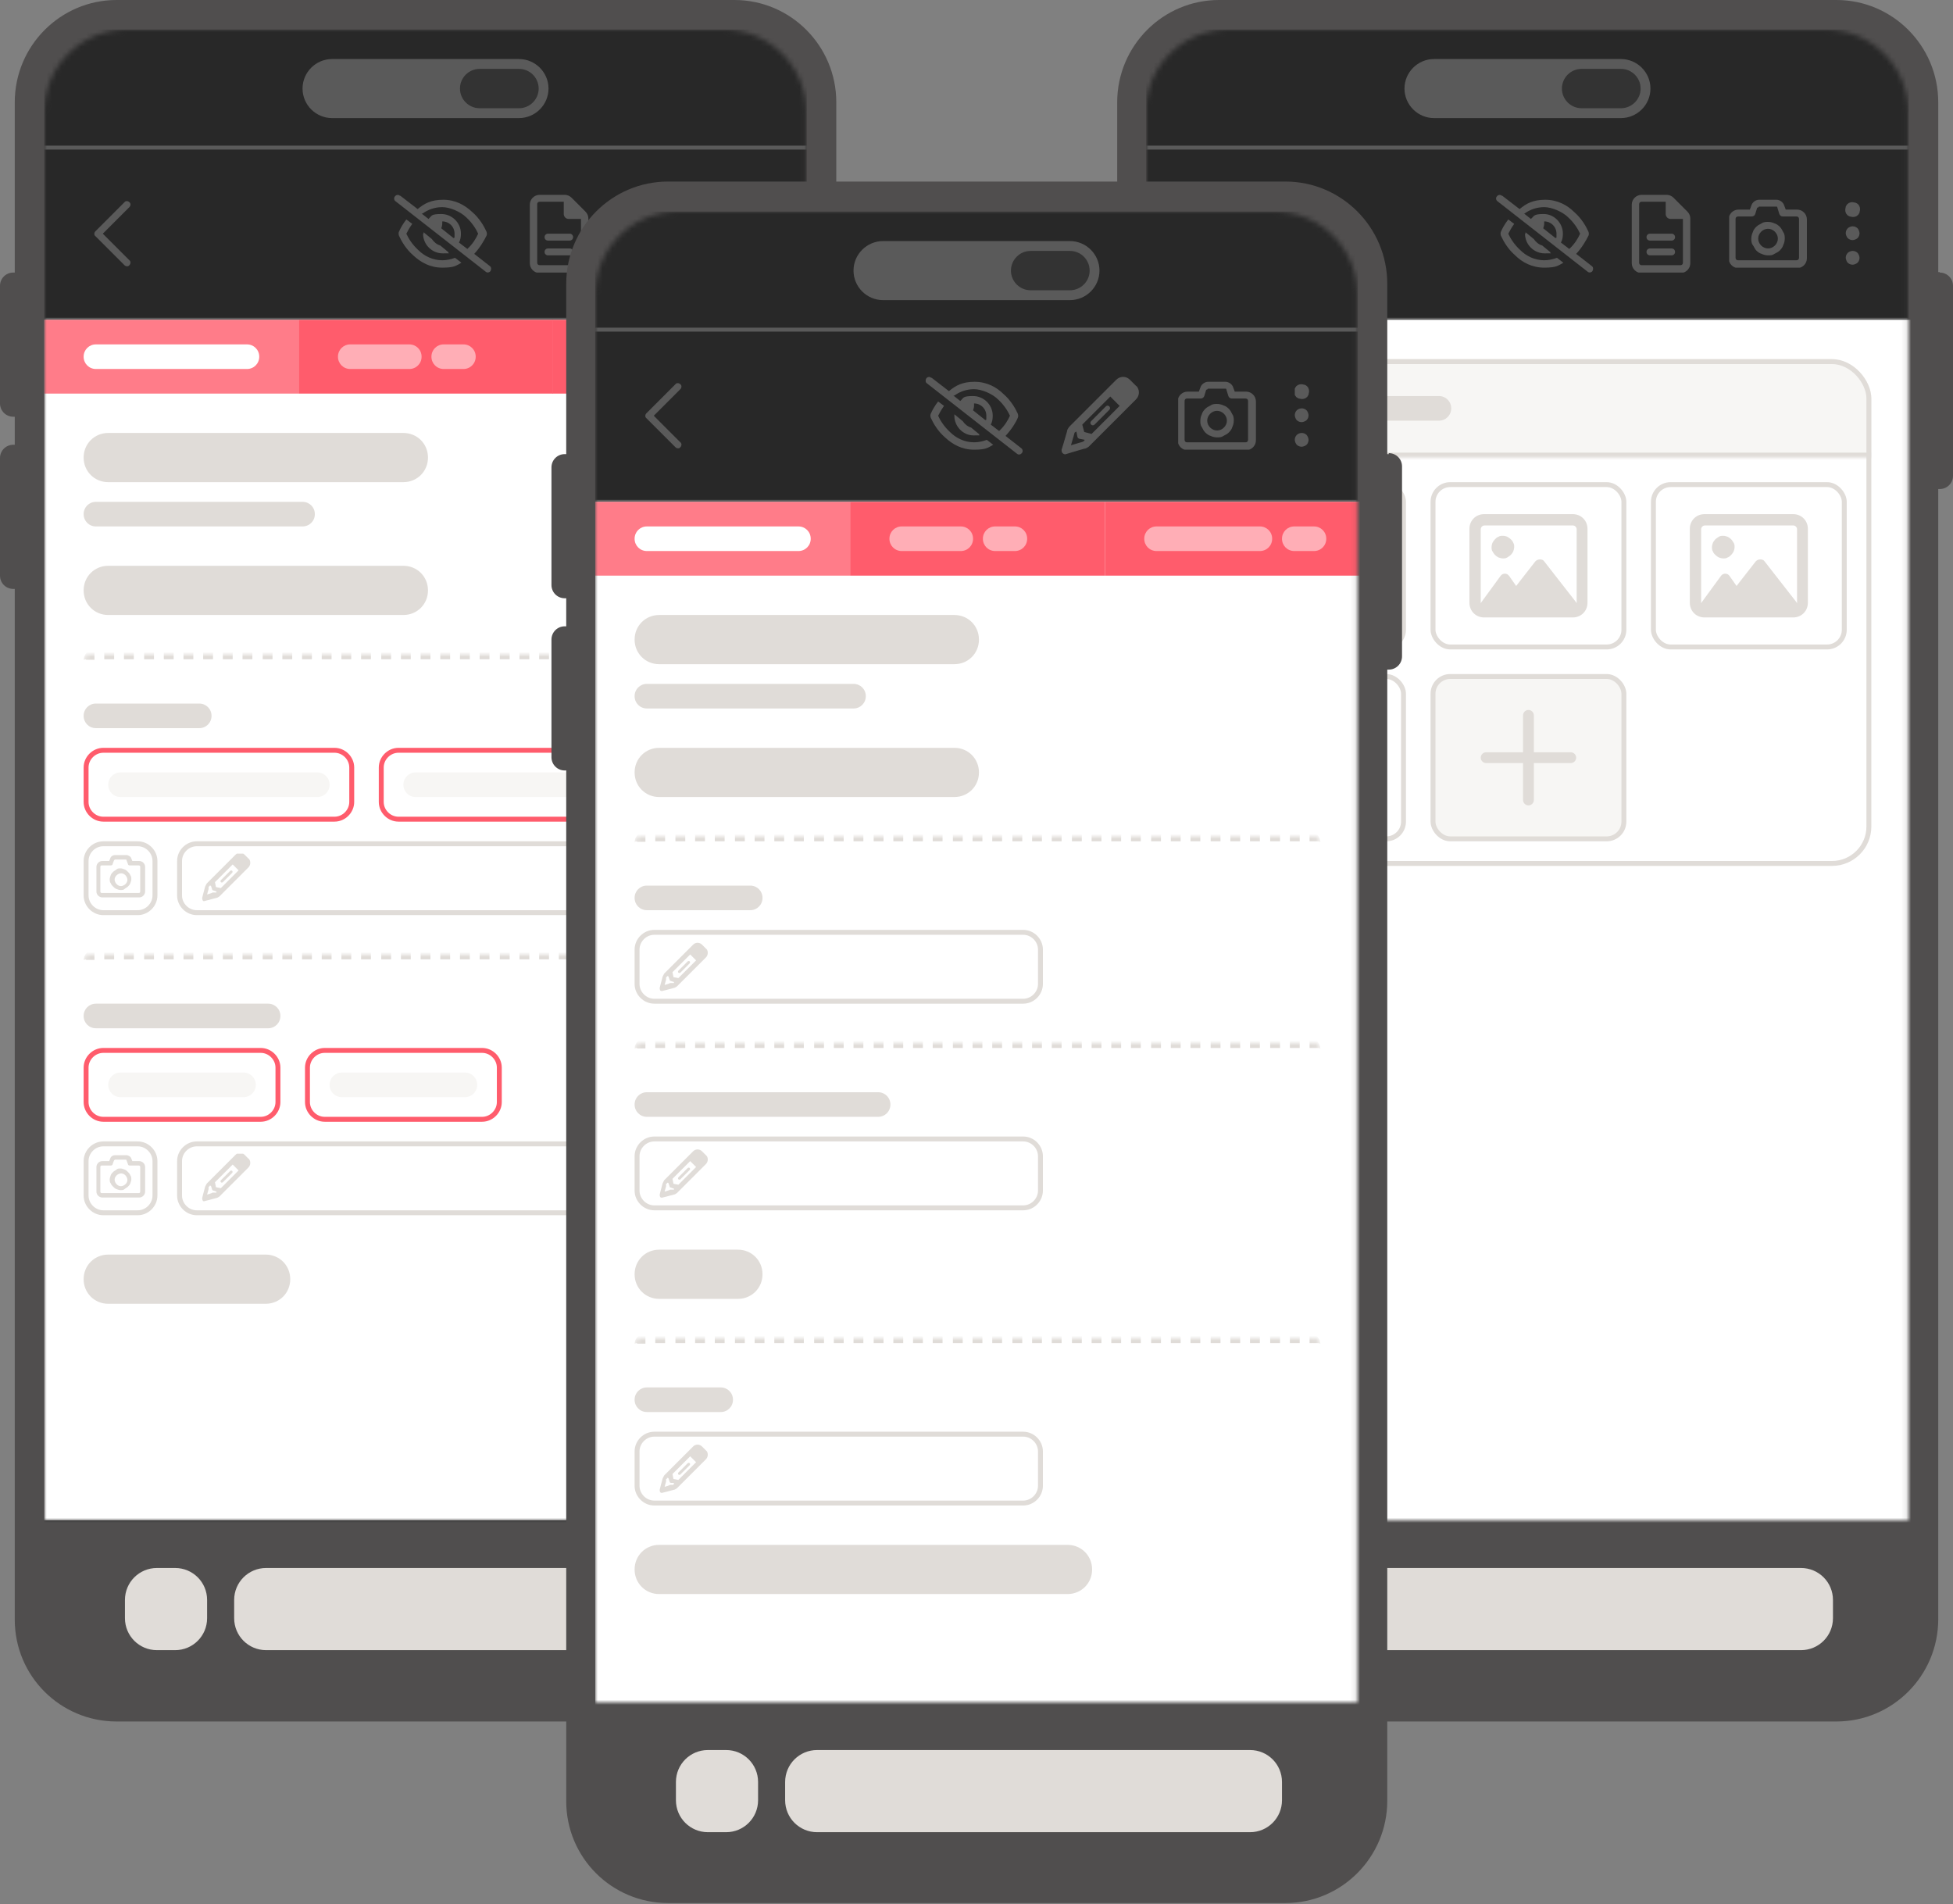
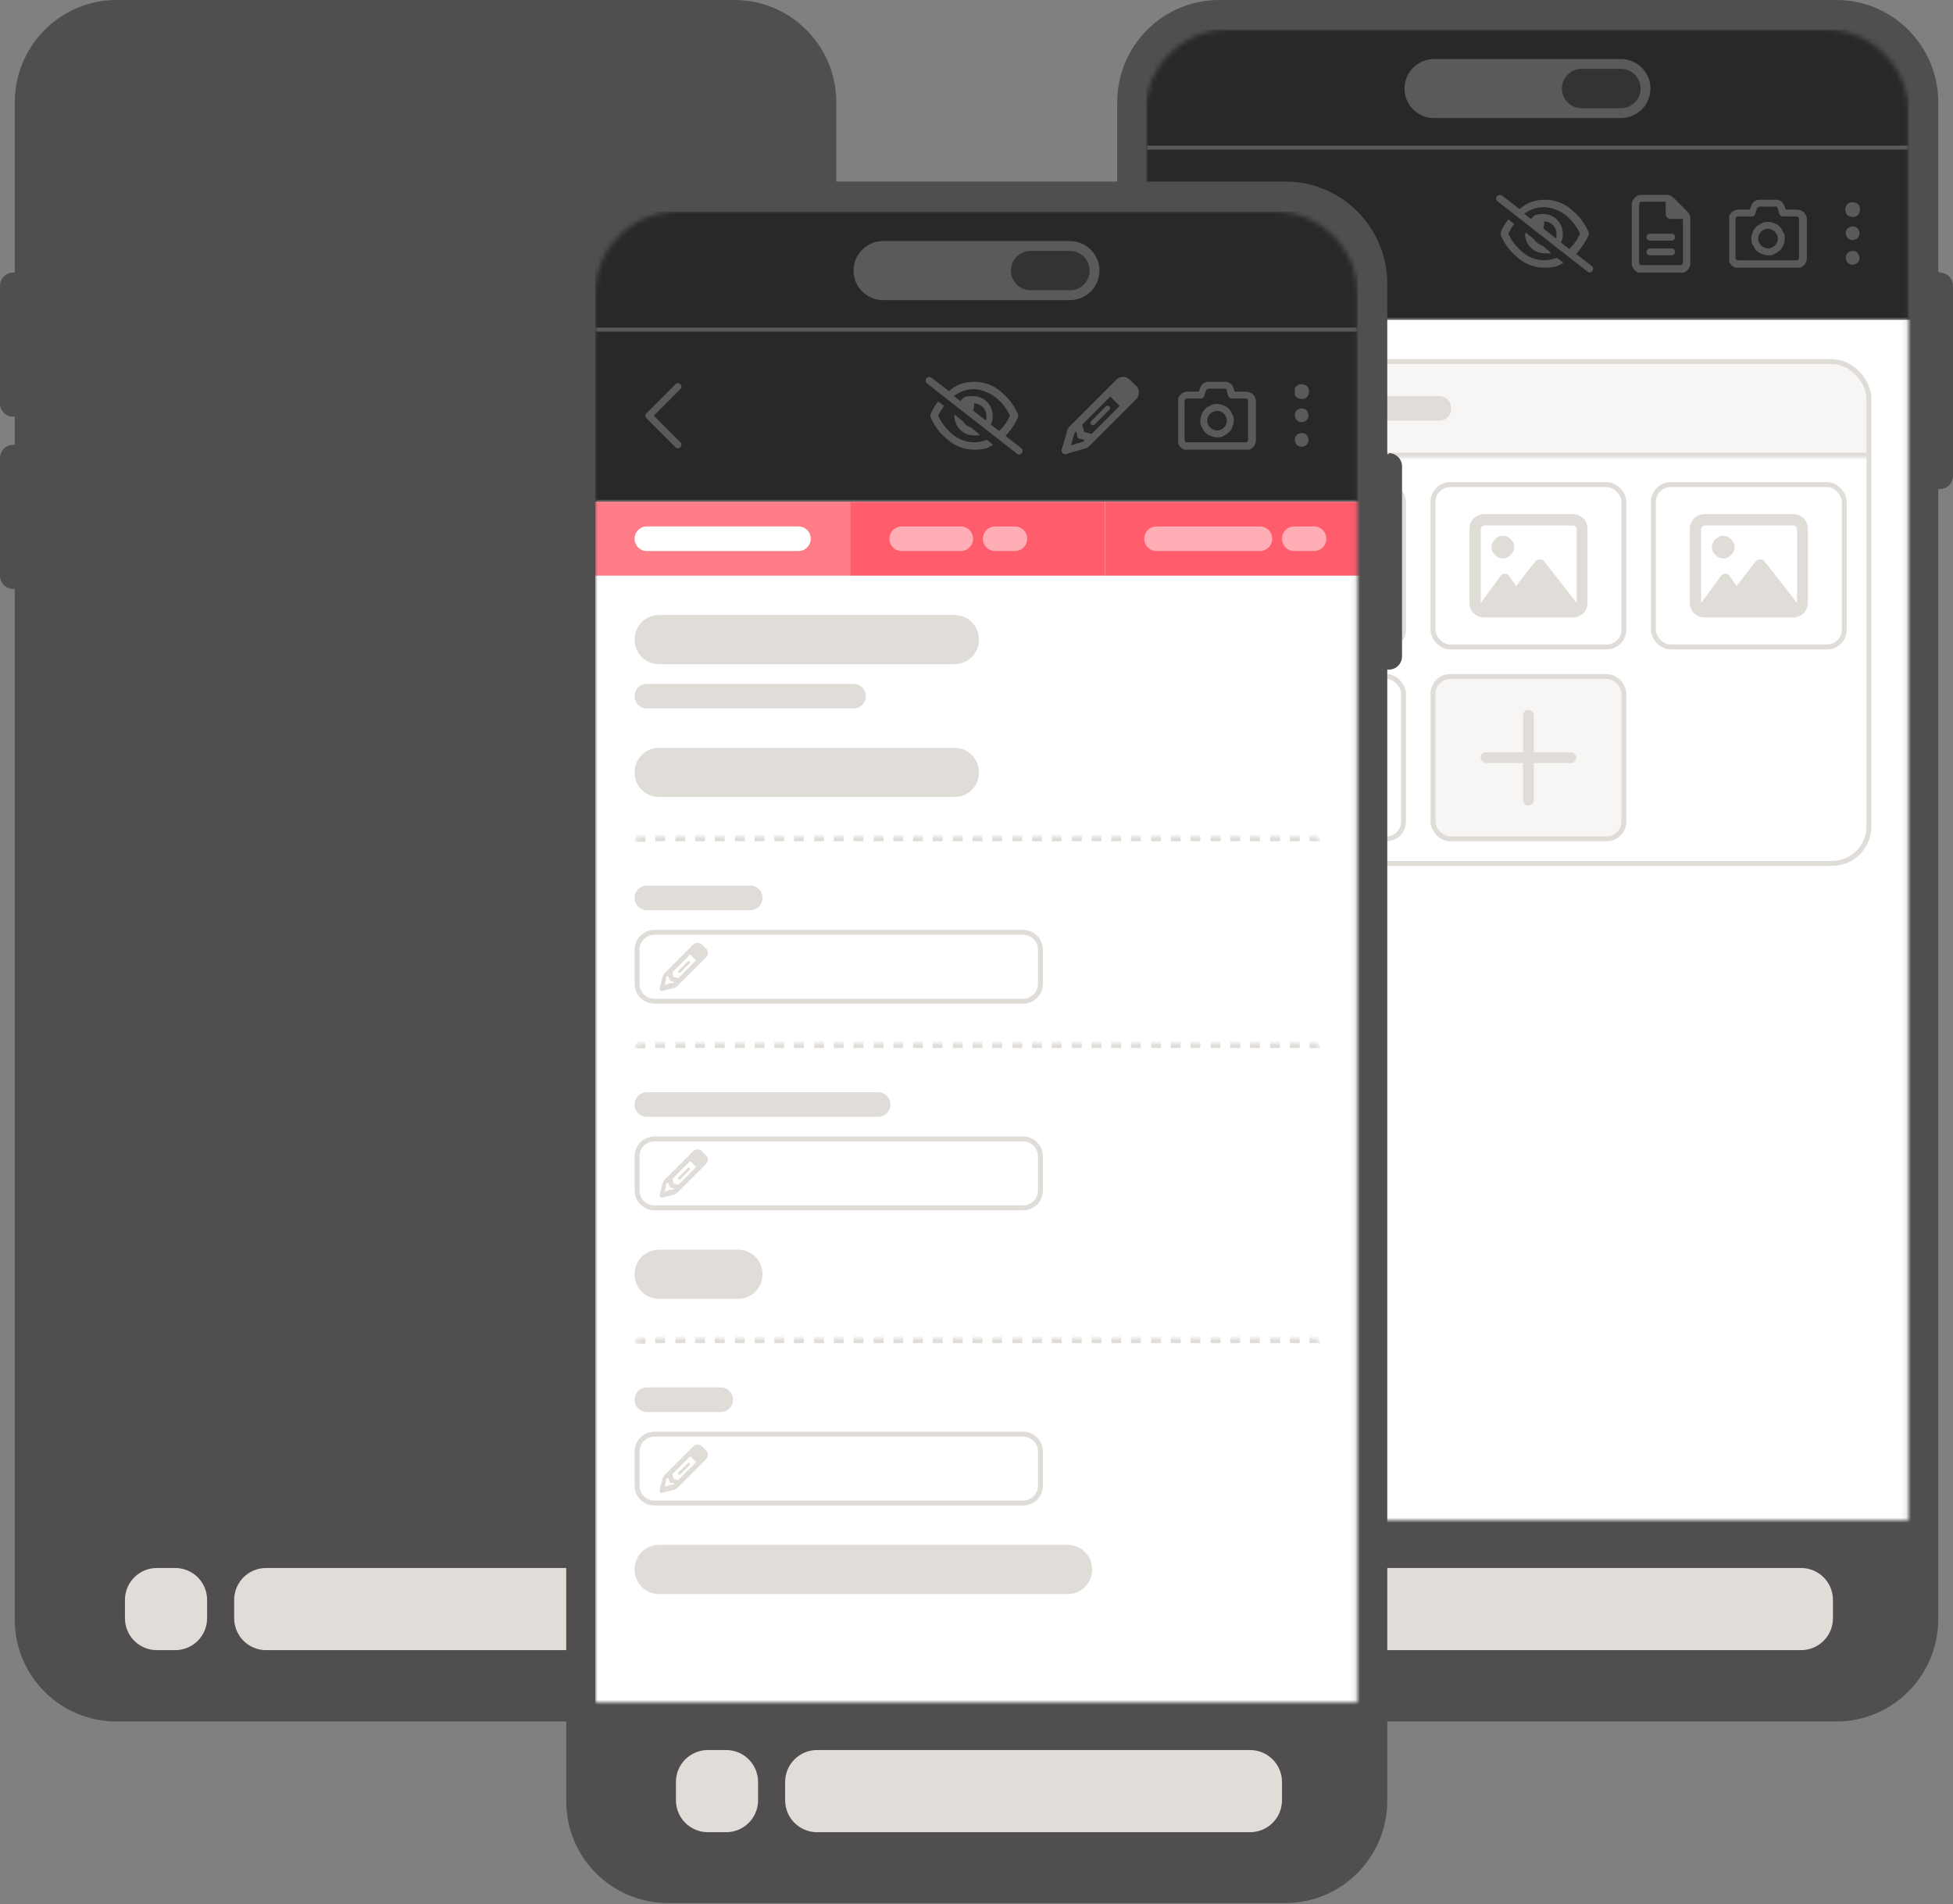
<svg xmlns="http://www.w3.org/2000/svg" id="Calque_1" version="1.1" viewBox="0 0 397 387">
  <rect x="0" y="0" width="397" height="387" fill="#808080" stroke="none" />
  <defs>
    <style>
      .st0, .st1, .st2 {
        fill: none;
      }

      .st3 {
        mask: url(#mask);
      }

      .st4, .st5 {
        fill: #ff5c6c;
      }

      .st6, .st7 {
        fill-rule: evenodd;
      }

      .st6, .st8 {
        fill: #fff;
      }

      .st9, .st7 {
        fill: #e0dcd8;
      }

      .st10 {
        fill: #5a5a5a;
      }

      .st11 {
        fill: #f7f6f4;
      }

      .st12 {
        mask: url(#mask-2);
      }

      .st13 {
        mask: url(#mask-3);
      }

      .st14 {
        mask: url(#mask-4);
      }

      .st15 {
        mask: url(#mask-5);
      }

      .st16 {
        mask: url(#mask-7);
      }

      .st17 {
        mask: url(#mask-6);
      }

      .st18 {
        mask: url(#mask-1);
      }

      .st19 {
        mask: url(#mask-9);
      }

      .st20 {
        mask: url(#mask-8);
      }

      .st21 {
        clip-path: url(#clippath-17);
      }

      .st22 {
        clip-path: url(#clippath-19);
      }

      .st23 {
        clip-path: url(#clippath-11);
      }

      .st24 {
        clip-path: url(#clippath-16);
      }

      .st25 {
        clip-path: url(#clippath-18);
      }

      .st26 {
        clip-path: url(#clippath-10);
      }

      .st27 {
        clip-path: url(#clippath-15);
      }

      .st28 {
        clip-path: url(#clippath-13);
      }

      .st29 {
        clip-path: url(#clippath-14);
      }

      .st30 {
        clip-path: url(#clippath-12);
      }

      .st31 {
        clip-path: url(#clippath-20);
      }

      .st32 {
        clip-path: url(#clippath-21);
      }

      .st33 {
        clip-path: url(#clippath-22);
      }

      .st34 {
        clip-path: url(#clippath-23);
      }

      .st35 {
        clip-path: url(#clippath-24);
      }

      .st36 {
        clip-path: url(#clippath-25);
      }

      .st37 {
        clip-path: url(#clippath-1);
      }

      .st38 {
        clip-path: url(#clippath-3);
      }

      .st39 {
        clip-path: url(#clippath-4);
      }

      .st40 {
        clip-path: url(#clippath-2);
      }

      .st41 {
        clip-path: url(#clippath-7);
      }

      .st42 {
        clip-path: url(#clippath-6);
      }

      .st43 {
        clip-path: url(#clippath-9);
      }

      .st44 {
        clip-path: url(#clippath-8);
      }

      .st45 {
        clip-path: url(#clippath-5);
      }

      .st1 {
        stroke: #ff5c6c;
      }

      .st46 {
        opacity: .5;
      }

      .st47 {
        fill: #282828;
      }

      .st48 {
        fill: #504e4e;
      }

      .st2 {
        stroke: #e0dcd8;
      }

      .st49 {
        fill: #333;
      }

      .st5 {
        fill-opacity: .8;
      }

      .st50 {
        mask: url(#mask-10);
      }

      .st51 {
        mask: url(#mask-11);
      }

      .st52 {
        clip-path: url(#clippath);
      }
    </style>
    <mask id="mask" x="9" y="6" width="155" height="333" maskUnits="userSpaceOnUse">
      <g id="mask0_2171_19520">
-         <path class="st6" d="M25.8,6h121.3c9.3,0,16.8,7.5,16.8,16.7v286.3H9V22.7c0-9.2,7.5-16.7,16.8-16.7Z" />
-       </g>
+         </g>
    </mask>
    <mask id="mask-1" x="9" y="29" width="155" height="37" maskUnits="userSpaceOnUse">
      <g id="path-7-outside-1_2171_19520">
        <rect class="st8" x="9" y="29" width="155" height="37" />
        <path d="M9,30h155v35H9V30Z" />
      </g>
    </mask>
    <clipPath id="clippath">
      <rect class="st0" x="80.1" y="39.6" width="19.8" height="15.8" />
    </clipPath>
    <clipPath id="clippath-1">
      <rect class="st0" x="107.7" y="39.6" width="11.9" height="15.8" />
    </clipPath>
    <clipPath id="clippath-2">
      <rect class="st0" x="127.5" y="40.6" width="15.8" height="13.8" />
    </clipPath>
    <clipPath id="clippath-3">
      <rect class="st0" x="151.2" y="41.1" width="3" height="12.8" />
    </clipPath>
    <mask id="mask-2" x="17" y="132" width="139" height="54" maskUnits="userSpaceOnUse">
      <g id="path-22-inside-2_2171_19520">
        <path class="st8" d="M17,134.2c0-.7.5-1.2,1.2-1.2h136.6c.7,0,1.2.5,1.2,1.2v50.6c0,.7-.5,1.2-1.2,1.2H18.2c-.7,0-1.2-.5-1.2-1.2v-50.6Z" />
      </g>
    </mask>
    <clipPath id="clippath-4">
      <rect class="st0" x="19.5" y="173.5" width="10" height="10" />
    </clipPath>
    <clipPath id="clippath-5">
      <rect class="st0" x="41" y="173.5" width="10" height="10" />
    </clipPath>
    <mask id="mask-3" x="17" y="193" width="139" height="54" maskUnits="userSpaceOnUse">
      <g id="path-33-inside-3_2171_19520">
        <path class="st8" d="M17,195.2c0-.7.5-1.2,1.2-1.2h136.6c.7,0,1.2.5,1.2,1.2v50.6c0,.7-.5,1.2-1.2,1.2H18.2c-.7,0-1.2-.5-1.2-1.2v-50.6Z" />
      </g>
    </mask>
    <clipPath id="clippath-6">
      <rect class="st0" x="19.5" y="234.5" width="10" height="10" />
    </clipPath>
    <clipPath id="clippath-7">
      <rect class="st0" x="41" y="234.5" width="10" height="10" />
    </clipPath>
    <mask id="mask-4" x="233" y="6" width="155.4" height="333" maskUnits="userSpaceOnUse">
      <g id="mask1_2171_19520">
        <path class="st6" d="M249.8,6h121.3c9.3,0,16.8,7.5,16.8,16.7v286.3h-155V22.7c0-9.2,7.5-16.7,16.8-16.7Z" />
      </g>
    </mask>
    <mask id="mask-5" x="233" y="29" width="155" height="37" maskUnits="userSpaceOnUse">
      <g id="path-51-outside-4_2171_19520">
        <rect class="st8" x="233" y="29" width="155" height="37" />
        <path d="M233,30h155v35h-155V30Z" />
      </g>
    </mask>
    <clipPath id="clippath-8">
      <rect class="st0" x="304.1" y="39.6" width="19.8" height="15.8" />
    </clipPath>
    <clipPath id="clippath-9">
      <rect class="st0" x="331.7" y="39.6" width="11.9" height="15.8" />
    </clipPath>
    <clipPath id="clippath-10">
      <rect class="st0" x="351.5" y="40.6" width="15.8" height="13.8" />
    </clipPath>
    <clipPath id="clippath-11">
      <rect class="st0" x="375.2" y="41.1" width="3" height="12.8" />
    </clipPath>
    <clipPath id="clippath-12">
      <rect class="st0" x="241" y="73" width="139.4" height="103" rx="8" ry="8" />
    </clipPath>
    <mask id="mask-6" x="241" y="73" width="139.4" height="21" maskUnits="userSpaceOnUse">
      <g id="path-60-inside-5_2171_19520">
        <path class="st8" d="M241,73h139.4v20h-139.4v-20Z" />
      </g>
    </mask>
    <clipPath id="clippath-13">
      <rect class="st0" x="251" y="78" width="10" height="10" />
    </clipPath>
    <clipPath id="clippath-14">
      <rect class="st0" x="253.9" y="103" width="24" height="24" />
    </clipPath>
    <clipPath id="clippath-15">
      <rect class="st0" x="298.7" y="103" width="24" height="24" />
    </clipPath>
    <clipPath id="clippath-16">
      <rect class="st0" x="343.5" y="103" width="24" height="24" />
    </clipPath>
    <clipPath id="clippath-17">
      <rect class="st0" x="253.9" y="142" width="24" height="24" />
    </clipPath>
    <clipPath id="clippath-18">
      <rect class="st0" x="300.2" y="142" width="21" height="24" />
    </clipPath>
    <mask id="mask-7" x="121" y="43" width="155.4" height="333" maskUnits="userSpaceOnUse">
      <g id="mask2_2171_19520">
        <path class="st6" d="M137.8,43h121.3c9.3,0,16.8,7.5,16.8,16.7v286.3H121V59.7c0-9.2,7.5-16.7,16.8-16.7Z" />
      </g>
    </mask>
    <mask id="mask-8" x="121" y="66" width="155" height="37" maskUnits="userSpaceOnUse">
      <g id="path-80-outside-6_2171_19520">
        <rect class="st8" x="121" y="66" width="155" height="37" />
        <path d="M121,67h155v35H121v-35Z" />
      </g>
    </mask>
    <clipPath id="clippath-19">
      <rect class="st0" x="188.1" y="76.6" width="19.8" height="15.8" />
    </clipPath>
    <clipPath id="clippath-20">
      <rect class="st0" x="215.8" y="76.6" width="15.8" height="15.8" />
    </clipPath>
    <clipPath id="clippath-21">
      <rect class="st0" x="239.5" y="77.6" width="15.8" height="13.8" />
    </clipPath>
    <clipPath id="clippath-22">
      <rect class="st0" x="263.2" y="78.1" width="3" height="12.8" />
    </clipPath>
    <mask id="mask-9" x="129" y="169" width="139.4" height="35" maskUnits="userSpaceOnUse">
      <g id="path-95-inside-7_2171_19520">
        <path class="st8" d="M129,171.2c0-.7.5-1.2,1.2-1.2h137c.7,0,1.2.5,1.2,1.2v31.6c0,.7-.5,1.2-1.2,1.2h-137c-.7,0-1.2-.5-1.2-1.2v-31.6Z" />
      </g>
    </mask>
    <clipPath id="clippath-23">
      <rect class="st0" x="134" y="191.5" width="10" height="10" />
    </clipPath>
    <mask id="mask-10" x="129" y="211" width="139.4" height="35" maskUnits="userSpaceOnUse">
      <g id="path-100-inside-8_2171_19520">
        <path class="st8" d="M129,213.2c0-.7.5-1.2,1.2-1.2h137c.7,0,1.2.5,1.2,1.2v31.6c0,.7-.5,1.2-1.2,1.2h-137c-.7,0-1.2-.5-1.2-1.2v-31.6Z" />
      </g>
    </mask>
    <clipPath id="clippath-24">
      <rect class="st0" x="134" y="233.5" width="10" height="10" />
    </clipPath>
    <mask id="mask-11" x="129" y="271" width="139.4" height="35" maskUnits="userSpaceOnUse">
      <g id="path-106-inside-9_2171_19520">
        <path class="st8" d="M129,273.2c0-.7.5-1.2,1.2-1.2h137c.7,0,1.2.5,1.2,1.2v31.6c0,.7-.5,1.2-1.2,1.2h-137c-.7,0-1.2-.5-1.2-1.2v-31.6Z" />
      </g>
    </mask>
    <clipPath id="clippath-25">
      <rect class="st0" x="134" y="293.5" width="10" height="10" />
    </clipPath>
  </defs>
  <path class="st48" d="M170.3,55.3h-.3V20.8c0-11.5-9.3-20.8-20.7-20.8H23.7C12.3,0,3,9.3,3,20.8v34.6h-.3c-1.5,0-2.7,1.2-2.7,2.7v23.9c0,1.5,1.2,2.7,2.7,2.7h.3v5.7h-.3c-1.5,0-2.7,1.2-2.7,2.7v23.9c0,1.5,1.2,2.7,2.7,2.7h.3v209.5c0,11.5,9.3,20.7,20.7,20.7h125.5c11.4,0,20.7-9.3,20.7-20.8V99.4h.3c1.5,0,2.7-1.2,2.7-2.7v-38.6c0-1.5-1.2-2.7-2.7-2.7Z" />
  <path class="st9" d="M35.6,318.7h-3.7c-3.6,0-6.5,2.9-6.5,6.5v3.7c0,3.6,2.9,6.5,6.5,6.5h3.7c3.6,0,6.5-2.9,6.5-6.5v-3.7c0-3.6-2.9-6.5-6.5-6.5Z" />
  <path class="st9" d="M142.1,318.7H54.1c-3.6,0-6.5,2.9-6.5,6.5v3.7c0,3.6,2.9,6.5,6.5,6.5h88c3.6,0,6.5-2.9,6.5-6.5v-3.7c0-3.6-2.9-6.5-6.5-6.5Z" />
  <g class="st3">
    <g>
      <rect class="st47" x="9" y="6" width="155" height="333" />
      <path class="st10" d="M67.5,12h38c3.3,0,6,2.7,6,6h0c0,3.3-2.7,6-6,6h-38c-3.3,0-6-2.7-6-6h0c0-3.3,2.7-6,6-6Z" />
      <path class="st49" d="M97.5,14h8c2.2,0,4,1.8,4,4h0c0,2.2-1.8,4-4,4h-8c-2.2,0-4-1.8-4-4h0c0-2.2,1.8-4,4-4Z" />
      <g class="st18">
        <path class="st10" d="M9,30.4h155v-.8H9v.8ZM164,64.6H9v.8h155v-.8Z" />
      </g>
      <path class="st10" d="M19.4,47c-.3.3-.3.8,0,1l5.9,5.9c.3.3.8.3,1,0,.3-.3.3-.8,0-1l-5.4-5.4,5.4-5.4c.3-.3.3-.8,0-1-.3-.3-.8-.3-1,0l-5.9,5.9Z" />
      <g class="st52">
        <path class="st10" d="M81.3,39.8c-.3-.3-.8-.2-1,.1-.3.3-.2.8.1,1l18.3,14.3c.3.3.8.2,1-.1s.2-.8-.1-1l-3.2-2.5c1.2-1.3,2-2.7,2.5-3.7.1-.2.1-.5,0-.8-.5-1.1-1.4-2.7-2.9-4-1.5-1.4-3.4-2.5-5.9-2.5s-3.9.8-5.2,1.9l-3.5-2.7ZM85.9,43.4c1.1-.8,2.5-1.3,4-1.3s3.7.9,4.9,2.1c1.2,1.1,2,2.4,2.4,3.3-.4.9-1.1,2.1-2.2,3.1l-1.7-1.3c.3-.5.4-1.2.4-1.8,0-2.2-1.8-4-4-4s-1.9.4-2.6,1l-1.4-1.1ZM92.2,48.4l-2.5-2c.1-.3.2-.6.2-.9s0-.3,0-.5h0c1.4,0,2.5,1.1,2.5,2.5s0,.6-.2.9ZM92.5,52.4c-.8.3-1.7.5-2.6.5-2,0-3.7-.9-4.9-2.1-1.2-1.1-2-2.4-2.4-3.3.3-.6.7-1.3,1.2-2l-1.2-.9c-.7.9-1.2,1.8-1.5,2.5-.1.2-.1.5,0,.8.5,1.1,1.4,2.7,2.9,4,1.5,1.4,3.4,2.5,5.9,2.5s2.8-.4,3.9-1l-1.3-1ZM86,47.5c0,2.2,1.8,4,4,4s.8,0,1.2-.2l-1.7-1.4c-.7-.2-1.3-.7-1.7-1.3l-1.7-1.4c0,0,0,.2,0,.3h0Z" />
      </g>
      <g class="st37">
-         <path class="st10" d="M109.7,53.9c-.3,0-.5-.2-.5-.5v-11.9c0-.3.2-.5.5-.5h4.9v2.5c0,.5.4,1,1,1h2.5v8.9c0,.3-.2.5-.5.5h-7.9ZM109.7,39.6c-1.1,0-2,.9-2,2v11.9c0,1.1.9,2,2,2h7.9c1.1,0,2-.9,2-2v-9.1c0-.5-.2-1-.6-1.4l-2.8-2.8c-.4-.4-.9-.6-1.4-.6h-5.1ZM111.4,47.5c-.4,0-.7.3-.7.7s.3.7.7.7h4.4c.4,0,.7-.3.7-.7s-.3-.7-.7-.7h-4.4ZM111.4,50.5c-.4,0-.7.3-.7.7s.3.7.7.7h4.4c.4,0,.7-.3.7-.7s-.3-.7-.7-.7h-4.4Z" />
-       </g>
+         </g>
      <g class="st40">
        <path class="st10" d="M133.6,40.6c-.7,0-1.4.5-1.6,1.2l-.3.8h-2.3c-1.1,0-2,.9-2,2v7.9c0,1.1.9,2,2,2h11.9c1.1,0,2-.9,2-2v-7.9c0-1.1-.9-2-2-2h-2.3l-.3-.8c-.2-.7-.9-1.2-1.6-1.2h-3.5ZM133.4,42.2c0-.1.1-.2.2-.2h3.5c.1,0,.2,0,.2.2l.4,1.3c.1.3.4.5.7.5h2.8c.3,0,.5.2.5.5v7.9c0,.3-.2.5-.5.5h-11.9c-.3,0-.5-.2-.5-.5v-7.9c0-.3.2-.5.5-.5h2.8c.3,0,.6-.2.7-.5l.4-1.3ZM135.4,51.9c.5,0,.9,0,1.3-.3.4-.2.8-.4,1.1-.7.3-.3.6-.7.7-1.1.2-.4.3-.9.3-1.3s0-.9-.3-1.3c-.2-.4-.4-.8-.7-1.1-.3-.3-.7-.6-1.1-.7-.4-.2-.9-.3-1.3-.3s-.9,0-1.3.3c-.4.2-.8.4-1.1.7-.3.3-.6.7-.7,1.1-.2.4-.3.9-.3,1.3s0,.9.3,1.3.4.8.7,1.1c.3.3.7.6,1.1.7.4.2.9.3,1.3.3ZM133.4,48.5c0-.5.2-1,.6-1.4.4-.4.9-.6,1.4-.6s1,.2,1.4.6c.4.4.6.9.6,1.4s-.2,1-.6,1.4c-.4.4-.9.6-1.4.6s-1-.2-1.4-.6c-.4-.4-.6-.9-.6-1.4Z" />
      </g>
      <g class="st38">
        <path class="st10" d="M152.6,51c-.4,0-.8.2-1,.4-.3.3-.4.7-.4,1s.2.8.4,1c.3.3.7.4,1,.4s.8-.2,1-.4c.3-.3.4-.7.4-1s-.2-.8-.4-1c-.3-.3-.7-.4-1-.4ZM152.6,46c-.4,0-.8.2-1,.4s-.4.7-.4,1,.2.8.4,1c.3.3.7.4,1,.4s.8-.2,1-.4c.3-.3.4-.7.4-1s-.2-.8-.4-1-.7-.4-1-.4ZM154.1,42.6c0-.2,0-.4-.1-.6,0-.2-.2-.3-.3-.5-.1-.1-.3-.2-.5-.3-.2,0-.4-.1-.6-.1s-.4,0-.6.1c-.2,0-.3.2-.5.3-.1.1-.2.3-.3.5,0,.2-.1.4-.1.6s0,.4.1.6c0,.2.2.3.3.5.1.1.3.2.5.3.2,0,.4.1.6.1s.4,0,.6-.1c.2,0,.3-.2.5-.3.1-.1.2-.3.3-.5,0-.2.1-.4.1-.6Z" />
      </g>
      <rect class="st8" x="9" y="65" width="155" height="244" />
      <rect class="st5" x="9" y="65" width="51.7" height="15" />
      <path class="st8" d="M19.5,70h30.7c1.4,0,2.5,1.1,2.5,2.5h0c0,1.4-1.1,2.5-2.5,2.5h-30.7c-1.4,0-2.5-1.1-2.5-2.5h0c0-1.4,1.1-2.5,2.5-2.5Z" />
      <rect class="st4" x="60.7" y="65" width="51.7" height="15" />
      <g class="st46">
        <path class="st8" d="M71.2,70h12c1.4,0,2.5,1.1,2.5,2.5h0c0,1.4-1.1,2.5-2.5,2.5h-12c-1.4,0-2.5-1.1-2.5-2.5h0c0-1.4,1.1-2.5,2.5-2.5Z" />
      </g>
      <g class="st46">
        <path class="st8" d="M90.2,70h4c1.4,0,2.5,1.1,2.5,2.5h0c0,1.4-1.1,2.5-2.5,2.5h-4c-1.4,0-2.5-1.1-2.5-2.5h0c0-1.4,1.1-2.5,2.5-2.5Z" />
      </g>
      <rect class="st4" x="112.3" y="65" width="51.7" height="15" />
      <g class="st46">
        <path class="st8" d="M122.8,70h21c1.4,0,2.5,1.1,2.5,2.5h0c0,1.4-1.1,2.5-2.5,2.5h-21c-1.4,0-2.5-1.1-2.5-2.5h0c0-1.4,1.1-2.5,2.5-2.5Z" />
      </g>
      <g class="st46">
        <path class="st8" d="M150.8,70h4c1.4,0,2.5,1.1,2.5,2.5h0c0,1.4-1.1,2.5-2.5,2.5h-4c-1.4,0-2.5-1.1-2.5-2.5h0c0-1.4,1.1-2.5,2.5-2.5Z" />
      </g>
      <path class="st9" d="M22,88h60c2.8,0,5,2.2,5,5h0c0,2.8-2.2,5-5,5H22c-2.8,0-5-2.2-5-5h0c0-2.8,2.2-5,5-5Z" />
      <path class="st9" d="M19.5,102h42c1.4,0,2.5,1.1,2.5,2.5h0c0,1.4-1.1,2.5-2.5,2.5H19.5c-1.4,0-2.5-1.1-2.5-2.5h0c0-1.4,1.1-2.5,2.5-2.5Z" />
      <path class="st9" d="M22,115h60c2.8,0,5,2.2,5,5h0c0,2.8-2.2,5-5,5H22c-2.8,0-5-2.2-5-5h0c0-2.8,2.2-5,5-5Z" />
      <g class="st12">
        <path class="st7" d="M17.5,134c-.3,0-.5.1-.5.2,0-.7.3-1.2.7-1.6.1-.1.3-.2.5-.3.3-.2.6-.2,1-.2h0v2h-1c-.3,0-.5,0-.7,0ZM21.2,134h2v-2h-2v2ZM25.2,132v2h2v-2h-2ZM29.3,132v2h2v-2h-2ZM33.3,132v2h2v-2h-2ZM37.3,132v2h2v-2h-2ZM41.3,132v2h2v-2h-2ZM45.3,132v2h2v-2h-2ZM49.3,132v2h2v-2h-2ZM53.4,132v2h2v-2h-2ZM57.4,132v2h2v-2h-2ZM61.4,132v2h2v-2h-2ZM65.4,132v2h2v-2h-2ZM69.4,132v2h2v-2h-2ZM73.4,132v2h2v-2h-2ZM77.5,132v2h2v-2h-2ZM81.5,132v2h2v-2h-2ZM85.5,132v2h2v-2h-2ZM89.5,132v2h2v-2h-2ZM93.5,132v2h2v-2h-2ZM97.5,132v2h2v-2h-2ZM101.6,132v2h2v-2h-2ZM105.6,132v2h2v-2h-2ZM109.6,132v2h2v-2h-2ZM113.6,132v2h2v-2h-2ZM117.6,132v2h2v-2h-2ZM121.6,132v2h2v-2h-2ZM125.7,132v2h2v-2h-2ZM129.7,132v2h2v-2h-2ZM133.7,132v2h2v-2h-2ZM137.7,132v2h2v-2h-2ZM141.7,132v2h2v-2h-2ZM145.7,132v2h2v-2h-2ZM149.8,132v2h2v-2h-2ZM153.8,132v2h1c.3,0,.5,0,.7,0,.3,0,.5.1.5.2,0-.7-.3-1.2-.7-1.6-.1-.1-.3-.2-.5-.3-.3-.2-.6-.2-1-.2h0Z" />
      </g>
      <path class="st9" d="M19.5,143h21c1.4,0,2.5,1.1,2.5,2.5h0c0,1.4-1.1,2.5-2.5,2.5h-21c-1.4,0-2.5-1.1-2.5-2.5h0c0-1.4,1.1-2.5,2.5-2.5Z" />
      <path class="st8" d="M17.5,156c0-1.9,1.6-3.5,3.5-3.5h47c1.9,0,3.5,1.6,3.5,3.5v7c0,1.9-1.6,3.5-3.5,3.5H21c-1.9,0-3.5-1.6-3.5-3.5v-7Z" />
      <path class="st1" d="M17.5,156c0-1.9,1.6-3.5,3.5-3.5h47c1.9,0,3.5,1.6,3.5,3.5v7c0,1.9-1.6,3.5-3.5,3.5H21c-1.9,0-3.5-1.6-3.5-3.5v-7Z" />
      <path class="st11" d="M24.5,157h40c1.4,0,2.5,1.1,2.5,2.5h0c0,1.4-1.1,2.5-2.5,2.5H24.5c-1.4,0-2.5-1.1-2.5-2.5h0c0-1.4,1.1-2.5,2.5-2.5Z" />
-       <path class="st8" d="M77.5,156c0-1.9,1.6-3.5,3.5-3.5h47c1.9,0,3.5,1.6,3.5,3.5v7c0,1.9-1.6,3.5-3.5,3.5h-47c-1.9,0-3.5-1.6-3.5-3.5v-7Z" />
      <path class="st1" d="M77.5,156c0-1.9,1.6-3.5,3.5-3.5h47c1.9,0,3.5,1.6,3.5,3.5v7c0,1.9-1.6,3.5-3.5,3.5h-47c-1.9,0-3.5-1.6-3.5-3.5v-7Z" />
      <path class="st11" d="M84.5,157h40c1.4,0,2.5,1.1,2.5,2.5h0c0,1.4-1.1,2.5-2.5,2.5h-40c-1.4,0-2.5-1.1-2.5-2.5h0c0-1.4,1.1-2.5,2.5-2.5Z" />
      <path class="st8" d="M17.5,175c0-1.9,1.6-3.5,3.5-3.5h7c1.9,0,3.5,1.6,3.5,3.5v7c0,1.9-1.6,3.5-3.5,3.5h-7c-1.9,0-3.5-1.6-3.5-3.5v-7Z" />
      <path class="st2" d="M17.5,175c0-1.9,1.6-3.5,3.5-3.5h7c1.9,0,3.5,1.6,3.5,3.5v7c0,1.9-1.6,3.5-3.5,3.5h-7c-1.9,0-3.5-1.6-3.5-3.5v-7Z" />
      <g class="st39">
        <path class="st9" d="M23.4,173.8c-.5,0-.9.3-1,.7l-.2.5h-1.4c-.7,0-1.2.6-1.2,1.2v5c0,.7.6,1.2,1.2,1.2h7.5c.7,0,1.2-.6,1.2-1.2v-5c0-.7-.6-1.2-1.2-1.2h-1.4l-.2-.5c-.1-.4-.6-.7-1-.7h-2.2ZM23.3,174.8c0,0,0-.1.1-.1h2.2c0,0,.1,0,.1.1l.3.8c0,.2.2.3.4.3h1.8c.2,0,.3.1.3.3v5c0,.2-.1.3-.3.3h-7.5c-.2,0-.3-.1-.3-.3v-5c0-.2.1-.3.3-.3h1.8c.2,0,.4-.1.4-.3l.3-.8ZM24.5,180.9c.3,0,.6,0,.8-.2s.5-.3.7-.5.4-.4.5-.7c.1-.3.2-.6.2-.8s0-.6-.2-.8c-.1-.3-.3-.5-.5-.7s-.4-.4-.7-.5-.5-.2-.8-.2-.6,0-.8.2-.5.3-.7.5c-.2.2-.4.4-.5.7-.1.3-.2.6-.2.8s0,.6.2.8c.1.3.3.5.5.7.2.2.4.4.7.5s.5.2.8.2ZM23.3,178.8c0-.3.1-.6.4-.9.2-.2.6-.4.9-.4s.6.1.9.4c.2.2.4.6.4.9s-.1.6-.4.9c-.2.2-.6.4-.9.4s-.6-.1-.9-.4c-.2-.2-.4-.6-.4-.9Z" />
      </g>
      <path class="st8" d="M36.5,175c0-1.9,1.6-3.5,3.5-3.5h75c1.9,0,3.5,1.6,3.5,3.5v7c0,1.9-1.6,3.5-3.5,3.5H40c-1.9,0-3.5-1.6-3.5-3.5v-7Z" />
      <path class="st2" d="M36.5,175c0-1.9,1.6-3.5,3.5-3.5h75c1.9,0,3.5,1.6,3.5,3.5v7c0,1.9-1.6,3.5-3.5,3.5H40c-1.9,0-3.5-1.6-3.5-3.5v-7Z" />
      <g class="st45">
        <path class="st9" d="M41.7,180.2l-.4,1.5-.2.8c0,.2,0,.3.1.5s.3.2.5.1l.8-.2,1.5-.4c.2,0,.4-.2.6-.3h0s0,0,0,0c0,0,0,0,0,0,0,0,0,0,0,0l5.9-5.9c.4-.4.5-1.1.2-1.6,0,0,0-.1-.2-.2l-.8-.8c-.5-.5-1.3-.5-1.8,0l-5.9,5.9s0,.1-.1.2h0s0,0,0,0c-.1.2-.2.4-.3.6ZM48.5,176.9l-3.6,3.6-1-.2-.2-1,3.6-3.6,1.2,1.2ZM42.9,180.1l.2.6c0,.2.2.3.3.3l.6.2v.2c-.2,0-.2,0-.3,0h-.5c0,.1-1.1.4-1.1.4l.3-1.1v-.5c.2,0,.2-.1.2-.2h.2ZM47.2,177.4c.1-.1.1-.3,0-.4s-.3-.1-.4,0l-1.9,1.9c-.1.1-.1.3,0,.4.1.1.3.1.4,0l1.9-1.9Z" />
      </g>
      <g class="st13">
        <path class="st7" d="M17.5,195c-.3,0-.5.1-.5.2,0-.7.3-1.2.7-1.6.1-.1.3-.2.5-.3.3-.2.6-.2,1-.2h0v2h-1c-.3,0-.5,0-.7,0ZM21.2,195h2v-2h-2v2ZM25.2,193v2h2v-2h-2ZM29.3,193v2h2v-2h-2ZM33.3,193v2h2v-2h-2ZM37.3,193v2h2v-2h-2ZM41.3,193v2h2v-2h-2ZM45.3,193v2h2v-2h-2ZM49.3,193v2h2v-2h-2ZM53.4,193v2h2v-2h-2ZM57.4,193v2h2v-2h-2ZM61.4,193v2h2v-2h-2ZM65.4,193v2h2v-2h-2ZM69.4,193v2h2v-2h-2ZM73.4,193v2h2v-2h-2ZM77.5,193v2h2v-2h-2ZM81.5,193v2h2v-2h-2ZM85.5,193v2h2v-2h-2ZM89.5,193v2h2v-2h-2ZM93.5,193v2h2v-2h-2ZM97.5,193v2h2v-2h-2ZM101.6,193v2h2v-2h-2ZM105.6,193v2h2v-2h-2ZM109.6,193v2h2v-2h-2ZM113.6,193v2h2v-2h-2ZM117.6,193v2h2v-2h-2ZM121.6,193v2h2v-2h-2ZM125.7,193v2h2v-2h-2ZM129.7,193v2h2v-2h-2ZM133.7,193v2h2v-2h-2ZM137.7,193v2h2v-2h-2ZM141.7,193v2h2v-2h-2ZM145.7,193v2h2v-2h-2ZM149.8,193v2h2v-2h-2ZM153.8,193v2h1c.3,0,.5,0,.7,0,.3,0,.5.1.5.2,0-.7-.3-1.2-.7-1.6-.1-.1-.3-.2-.5-.3-.3-.2-.6-.2-1-.2h0Z" />
      </g>
      <path class="st9" d="M19.5,204h35c1.4,0,2.5,1.1,2.5,2.5h0c0,1.4-1.1,2.5-2.5,2.5H19.5c-1.4,0-2.5-1.1-2.5-2.5h0c0-1.4,1.1-2.5,2.5-2.5Z" />
      <path class="st8" d="M17.5,217c0-1.9,1.6-3.5,3.5-3.5h32c1.9,0,3.5,1.6,3.5,3.5v7c0,1.9-1.6,3.5-3.5,3.5H21c-1.9,0-3.5-1.6-3.5-3.5v-7Z" />
      <path class="st1" d="M17.5,217c0-1.9,1.6-3.5,3.5-3.5h32c1.9,0,3.5,1.6,3.5,3.5v7c0,1.9-1.6,3.5-3.5,3.5H21c-1.9,0-3.5-1.6-3.5-3.5v-7Z" />
      <path class="st11" d="M24.5,218h25c1.4,0,2.5,1.1,2.5,2.5h0c0,1.4-1.1,2.5-2.5,2.5h-25c-1.4,0-2.5-1.1-2.5-2.5h0c0-1.4,1.1-2.5,2.5-2.5Z" />
      <path class="st8" d="M62.5,217c0-1.9,1.6-3.5,3.5-3.5h32c1.9,0,3.5,1.6,3.5,3.5v7c0,1.9-1.6,3.5-3.5,3.5h-32c-1.9,0-3.5-1.6-3.5-3.5v-7Z" />
      <path class="st1" d="M62.5,217c0-1.9,1.6-3.5,3.5-3.5h32c1.9,0,3.5,1.6,3.5,3.5v7c0,1.9-1.6,3.5-3.5,3.5h-32c-1.9,0-3.5-1.6-3.5-3.5v-7Z" />
      <path class="st11" d="M69.5,218h25c1.4,0,2.5,1.1,2.5,2.5h0c0,1.4-1.1,2.5-2.5,2.5h-25c-1.4,0-2.5-1.1-2.5-2.5h0c0-1.4,1.1-2.5,2.5-2.5Z" />
      <path class="st8" d="M17.5,236c0-1.9,1.6-3.5,3.5-3.5h7c1.9,0,3.5,1.6,3.5,3.5v7c0,1.9-1.6,3.5-3.5,3.5h-7c-1.9,0-3.5-1.6-3.5-3.5v-7Z" />
      <path class="st2" d="M17.5,236c0-1.9,1.6-3.5,3.5-3.5h7c1.9,0,3.5,1.6,3.5,3.5v7c0,1.9-1.6,3.5-3.5,3.5h-7c-1.9,0-3.5-1.6-3.5-3.5v-7Z" />
      <g class="st42">
        <path class="st9" d="M23.4,234.8c-.5,0-.9.3-1,.7l-.2.5h-1.4c-.7,0-1.2.6-1.2,1.2v5c0,.7.6,1.2,1.2,1.2h7.5c.7,0,1.2-.6,1.2-1.2v-5c0-.7-.6-1.2-1.2-1.2h-1.4l-.2-.5c-.1-.4-.6-.7-1-.7h-2.2ZM23.3,235.8c0,0,0-.1.1-.1h2.2c0,0,.1,0,.1.1l.3.8c0,.2.2.3.4.3h1.8c.2,0,.3.1.3.3v5c0,.2-.1.3-.3.3h-7.5c-.2,0-.3-.1-.3-.3v-5c0-.2.1-.3.3-.3h1.8c.2,0,.4-.1.4-.3l.3-.8ZM24.5,241.9c.3,0,.6,0,.8-.2s.5-.3.7-.5.4-.4.5-.7c.1-.3.2-.6.2-.8s0-.6-.2-.8c-.1-.3-.3-.5-.5-.7s-.4-.4-.7-.5-.5-.2-.8-.2-.6,0-.8.2-.5.3-.7.5c-.2.2-.4.4-.5.7-.1.3-.2.6-.2.8s0,.6.2.8c.1.3.3.5.5.7.2.2.4.4.7.5s.5.2.8.2ZM23.3,239.8c0-.3.1-.6.4-.9.2-.2.6-.4.9-.4s.6.1.9.4c.2.2.4.6.4.9s-.1.6-.4.9c-.2.2-.6.4-.9.4s-.6-.1-.9-.4c-.2-.2-.4-.6-.4-.9Z" />
      </g>
      <path class="st8" d="M36.5,236c0-1.9,1.6-3.5,3.5-3.5h75c1.9,0,3.5,1.6,3.5,3.5v7c0,1.9-1.6,3.5-3.5,3.5H40c-1.9,0-3.5-1.6-3.5-3.5v-7Z" />
      <path class="st2" d="M36.5,236c0-1.9,1.6-3.5,3.5-3.5h75c1.9,0,3.5,1.6,3.5,3.5v7c0,1.9-1.6,3.5-3.5,3.5H40c-1.9,0-3.5-1.6-3.5-3.5v-7Z" />
      <g class="st41">
        <path class="st9" d="M41.7,241.2l-.4,1.5-.2.8c0,.2,0,.3.1.5s.3.2.5.1l.8-.2,1.5-.4c.2,0,.4-.2.6-.3h0s0,0,0,0c0,0,0,0,0,0,0,0,0,0,0,0l5.9-5.9c.4-.4.5-1.1.2-1.6,0,0,0-.1-.2-.2l-.8-.8c-.5-.5-1.3-.5-1.8,0l-5.9,5.9s0,.1-.1.2h0s0,0,0,0c-.1.2-.2.4-.3.6ZM48.5,237.9l-3.6,3.6-1-.2-.2-1,3.6-3.6,1.2,1.2ZM42.9,241.1l.2.6c0,.2.2.3.3.3l.6.2v.2c-.2,0-.2,0-.3,0h-.5c0,.1-1.1.4-1.1.4l.3-1.1v-.5c.2,0,.2-.1.2-.2h.2ZM47.2,238.4c.1-.1.1-.3,0-.4s-.3-.1-.4,0l-1.9,1.9c-.1.1-.1.3,0,.4.1.1.3.1.4,0l1.9-1.9Z" />
      </g>
      <path class="st9" d="M22,255h32c2.8,0,5,2.2,5,5h0c0,2.8-2.2,5-5,5H22c-2.8,0-5-2.2-5-5h0c0-2.8,2.2-5,5-5Z" />
    </g>
  </g>
  <path class="st48" d="M394.3,55.3h-.3V20.8c0-11.5-9.3-20.8-20.7-20.8h-125.5c-11.4,0-20.7,9.3-20.7,20.8v34.6h-.3c-1.5,0-2.7,1.2-2.7,2.7v23.9c0,1.5,1.2,2.7,2.7,2.7h.3v5.7h-.3c-1.5,0-2.7,1.2-2.7,2.7v23.9c0,1.5,1.2,2.7,2.7,2.7h.3v209.5c0,11.5,9.3,20.7,20.7,20.7h125.5c11.4,0,20.7-9.3,20.7-20.8V99.4h.3c1.5,0,2.7-1.2,2.7-2.7v-38.6c0-1.5-1.2-2.7-2.7-2.7Z" />
  <path class="st9" d="M259.6,318.7h-3.7c-3.6,0-6.5,2.9-6.5,6.5v3.7c0,3.6,2.9,6.5,6.5,6.5h3.7c3.6,0,6.5-2.9,6.5-6.5v-3.7c0-3.6-2.9-6.5-6.5-6.5Z" />
  <path class="st9" d="M366.1,318.7h-88c-3.6,0-6.5,2.9-6.5,6.5v3.7c0,3.6,2.9,6.5,6.5,6.5h88c3.6,0,6.5-2.9,6.5-6.5v-3.7c0-3.6-2.9-6.5-6.5-6.5Z" />
  <g class="st14">
    <g>
      <rect class="st47" x="233" y="6" width="155" height="333" />
      <path class="st10" d="M291.5,12h38c3.3,0,6,2.7,6,6h0c0,3.3-2.7,6-6,6h-38c-3.3,0-6-2.7-6-6h0c0-3.3,2.7-6,6-6Z" />
      <path class="st49" d="M321.5,14h8c2.2,0,4,1.8,4,4h0c0,2.2-1.8,4-4,4h-8c-2.2,0-4-1.8-4-4h0c0-2.2,1.8-4,4-4Z" />
      <g class="st15">
        <path class="st10" d="M233,30.4h155v-.8h-155v.8ZM388,64.6h-155v.8h155v-.8Z" />
      </g>
      <path class="st10" d="M243.4,47c-.3.3-.3.8,0,1l5.9,5.9c.3.3.8.3,1,0,.3-.3.3-.8,0-1l-5.4-5.4,5.4-5.4c.3-.3.3-.8,0-1-.3-.3-.8-.3-1,0l-5.9,5.9Z" />
      <g class="st44">
        <path class="st10" d="M305.3,39.8c-.3-.3-.8-.2-1,.1-.3.3-.2.8.1,1l18.3,14.3c.3.3.8.2,1-.1s.2-.8-.1-1l-3.2-2.5c1.2-1.3,2-2.7,2.5-3.7.1-.2.1-.5,0-.8-.5-1.1-1.4-2.7-2.9-4-1.4-1.4-3.4-2.5-5.9-2.5s-3.9.8-5.2,1.9l-3.5-2.7ZM309.9,43.4c1.1-.8,2.5-1.3,4-1.3s3.7.9,4.9,2.1c1.2,1.1,2,2.4,2.4,3.3-.4.9-1.1,2.1-2.2,3.1l-1.7-1.3c.3-.5.4-1.2.4-1.8,0-2.2-1.8-4-3.9-4s-1.9.4-2.6,1l-1.4-1.1ZM316.2,48.4l-2.5-2c.1-.3.2-.6.2-.9s0-.3,0-.5h0c1.4,0,2.5,1.1,2.5,2.5s0,.6-.2.9ZM316.5,52.4c-.8.3-1.7.5-2.6.5-2,0-3.7-.9-4.9-2.1-1.2-1.1-2-2.4-2.4-3.3.3-.6.7-1.3,1.2-2l-1.2-.9c-.7.9-1.2,1.8-1.5,2.5-.1.2-.1.5,0,.8.5,1.1,1.4,2.7,2.9,4,1.4,1.4,3.4,2.5,5.9,2.5s2.8-.4,3.9-1l-1.3-1ZM310,47.5c0,2.2,1.8,4,4,4s.8,0,1.2-.2l-1.7-1.4c-.7-.2-1.3-.7-1.7-1.3l-1.7-1.4c0,0,0,.2,0,.3h0Z" />
      </g>
      <g class="st43">
        <path class="st10" d="M333.7,53.9c-.3,0-.5-.2-.5-.5v-11.9c0-.3.2-.5.5-.5h4.9v2.5c0,.5.4,1,1,1h2.5v8.9c0,.3-.2.5-.5.5h-7.9ZM333.7,39.6c-1.1,0-2,.9-2,2v11.9c0,1.1.9,2,2,2h7.9c1.1,0,2-.9,2-2v-9.1c0-.5-.2-1-.6-1.4l-2.8-2.8c-.4-.4-.9-.6-1.4-.6h-5.1ZM335.4,47.5c-.4,0-.7.3-.7.7s.3.7.7.7h4.4c.4,0,.7-.3.7-.7s-.3-.7-.7-.7h-4.4ZM335.4,50.5c-.4,0-.7.3-.7.7s.3.7.7.7h4.4c.4,0,.7-.3.7-.7s-.3-.7-.7-.7h-4.4Z" />
      </g>
      <g class="st26">
        <path class="st10" d="M357.6,40.6c-.7,0-1.4.5-1.6,1.2l-.3.8h-2.3c-1.1,0-2,.9-2,2v7.9c0,1.1.9,2,2,2h11.9c1.1,0,2-.9,2-2v-7.9c0-1.1-.9-2-2-2h-2.3l-.3-.8c-.2-.7-.9-1.2-1.6-1.2h-3.5ZM357.4,42.2c0-.1.1-.2.2-.2h3.5c.1,0,.2,0,.2.2l.4,1.3c.1.3.4.5.7.5h2.8c.3,0,.5.2.5.5v7.9c0,.3-.2.5-.5.5h-11.9c-.3,0-.5-.2-.5-.5v-7.9c0-.3.2-.5.5-.5h2.8c.3,0,.6-.2.7-.5l.4-1.3ZM359.4,51.9c.5,0,.9,0,1.3-.3.4-.2.8-.4,1.1-.7.3-.3.6-.7.7-1.1.2-.4.3-.9.3-1.3s0-.9-.3-1.3c-.2-.4-.4-.8-.7-1.1-.3-.3-.7-.6-1.1-.7-.4-.2-.9-.3-1.3-.3s-.9,0-1.3.3c-.4.2-.8.4-1.1.7-.3.3-.6.7-.7,1.1-.2.4-.3.9-.3,1.3s0,.9.3,1.3.4.8.7,1.1c.3.3.7.6,1.1.7.4.2.9.3,1.3.3ZM357.4,48.5c0-.5.2-1,.6-1.4.4-.4.9-.6,1.4-.6s1,.2,1.4.6c.4.4.6.9.6,1.4s-.2,1-.6,1.4c-.4.4-.9.6-1.4.6s-1-.2-1.4-.6c-.4-.4-.6-.9-.6-1.4Z" />
      </g>
      <g class="st23">
        <path class="st10" d="M376.6,51c-.4,0-.8.2-1,.4-.3.3-.4.7-.4,1s.2.8.4,1c.3.3.7.4,1,.4s.8-.2,1-.4c.3-.3.4-.7.4-1s-.2-.8-.4-1c-.3-.3-.7-.4-1-.4ZM376.6,46c-.4,0-.8.2-1,.4-.3.3-.4.7-.4,1s.2.8.4,1c.3.3.7.4,1,.4s.8-.2,1-.4c.3-.3.4-.7.4-1s-.2-.8-.4-1c-.3-.3-.7-.4-1-.4ZM378.1,42.6c0-.2,0-.4-.1-.6,0-.2-.2-.3-.3-.5-.1-.1-.3-.2-.5-.3-.2,0-.4-.1-.6-.1s-.4,0-.6.1c-.2,0-.3.2-.5.3-.1.1-.2.3-.3.5,0,.2-.1.4-.1.6s0,.4.1.6c0,.2.2.3.3.5.1.1.3.2.5.3.2,0,.4.1.6.1s.4,0,.6-.1c.2,0,.3-.2.5-.3.1-.1.2-.3.3-.5,0-.2.1-.4.1-.6Z" />
      </g>
      <rect class="st8" x="233" y="65" width="155.4" height="274" />
      <g class="st30">
        <g>
          <rect class="st8" x="241" y="73" width="139.4" height="103" rx="8" ry="8" />
          <path class="st11" d="M241,73h139.4v20h-139.4v-20Z" />
          <g class="st17">
            <path class="st9" d="M380.4,92h-139.4v2h139.4v-2Z" />
          </g>
          <g class="st28">
            <path class="st9" d="M254.9,78.6c-.5,0-.9.3-1,.7l-.2.5h-1.4c-.7,0-1.2.6-1.2,1.2v5c0,.7.6,1.2,1.2,1.2h7.5c.7,0,1.2-.6,1.2-1.2v-5c0-.7-.6-1.2-1.2-1.2h-1.4l-.2-.5c-.1-.4-.6-.7-1-.7h-2.2ZM254.7,79.7c0,0,0-.1.1-.1h2.2c0,0,.1,0,.1.1l.3.8c0,.2.2.3.4.3h1.8c.2,0,.3.1.3.3v5c0,.2-.1.3-.3.3h-7.5c-.2,0-.3-.1-.3-.3v-5c0-.2.1-.3.3-.3h1.8c.2,0,.4-.1.4-.3l.3-.8ZM256,85.8c.3,0,.6,0,.8-.2.3-.1.5-.3.7-.5s.4-.4.5-.7c.1-.3.2-.5.2-.8s0-.6-.2-.8c-.1-.3-.3-.5-.5-.7s-.4-.4-.7-.5c-.3-.1-.6-.2-.8-.2s-.6,0-.8.2c-.3.1-.5.3-.7.5s-.4.4-.5.7c-.1.3-.2.5-.2.8s0,.6.2.8c.1.3.3.5.5.7s.4.4.7.5c.3.1.6.2.8.2ZM254.8,83.6c0-.3.1-.6.4-.9.2-.2.6-.4.9-.4s.6.1.9.4c.2.2.4.6.4.9s-.1.6-.4.9c-.2.2-.6.4-.9.4s-.6-.1-.9-.4c-.2-.2-.4-.6-.4-.9Z" />
          </g>
          <path class="st9" d="M268.5,80.5h24c1.4,0,2.5,1.1,2.5,2.5h0c0,1.4-1.1,2.5-2.5,2.5h-24c-1.4,0-2.5-1.1-2.5-2.5h0c0-1.4,1.1-2.5,2.5-2.5Z" />
          <rect class="st2" x="246.5" y="98.5" width="38.8" height="33" rx="3.5" ry="3.5" />
          <g class="st29">
            <path class="st9" d="M274.9,106.8c.4,0,.8.3.8.8v15l-.2-.3-6.4-8.2c-.2-.3-.5-.4-.9-.4s-.7.2-.9.4l-3.9,5-1.4-2c-.2-.3-.5-.5-.9-.5s-.7.2-.9.5l-3.8,5.2-.2.3h0v-15c0-.4.3-.8.8-.8h18ZM256.9,104.5c-1.7,0-3,1.3-3,3v15c0,1.7,1.3,3,3,3h18c1.7,0,3-1.3,3-3v-15c0-1.7-1.3-3-3-3h-18ZM260.7,113.5c.3,0,.6,0,.9-.2s.5-.3.7-.5c.2-.2.4-.5.5-.7.1-.3.2-.6.2-.9s0-.6-.2-.9c-.1-.3-.3-.5-.5-.7-.2-.2-.5-.4-.7-.5s-.6-.2-.9-.2-.6,0-.9.2c-.3.1-.5.3-.7.5-.2.2-.4.5-.5.7-.1.3-.2.6-.2.9s0,.6.2.9c.1.3.3.5.5.7.2.2.5.4.7.5.3.1.6.2.9.2Z" />
          </g>
          <rect class="st2" x="291.3" y="98.5" width="38.8" height="33" rx="3.5" ry="3.5" />
          <g class="st27">
            <path class="st9" d="M319.7,106.8c.4,0,.8.3.8.8v15l-.2-.3-6.4-8.2c-.2-.3-.5-.4-.9-.4s-.7.2-.9.4l-3.9,5-1.4-2c-.2-.3-.5-.5-.9-.5s-.7.2-.9.5l-3.8,5.2-.2.3h0v-15c0-.4.3-.8.8-.8h18ZM301.7,104.5c-1.7,0-3,1.3-3,3v15c0,1.7,1.3,3,3,3h18c1.7,0,3-1.3,3-3v-15c0-1.7-1.3-3-3-3h-18ZM305.5,113.5c.3,0,.6,0,.9-.2s.5-.3.7-.5c.2-.2.4-.5.5-.7.1-.3.2-.6.2-.9s0-.6-.2-.9c-.1-.3-.3-.5-.5-.7-.2-.2-.5-.4-.7-.5s-.6-.2-.9-.2-.6,0-.9.2c-.3.1-.5.3-.7.5-.2.2-.4.5-.5.7s-.2.6-.2.9,0,.6.2.9.3.5.5.7c.2.2.5.4.7.5.3.1.6.2.9.2Z" />
          </g>
          <rect class="st2" x="336.1" y="98.5" width="38.8" height="33" rx="3.5" ry="3.5" />
          <g class="st24">
            <path class="st9" d="M364.5,106.8c.4,0,.8.3.8.8v15l-.2-.3-6.4-8.2c-.2-.3-.5-.4-.9-.4s-.7.2-.9.4l-3.9,5-1.4-2c-.2-.3-.5-.5-.9-.5s-.7.2-.9.5l-3.8,5.2-.2.3h0v-15c0-.4.3-.8.8-.8h18ZM346.5,104.5c-1.7,0-3,1.3-3,3v15c0,1.7,1.3,3,3,3h18c1.7,0,3-1.3,3-3v-15c0-1.7-1.3-3-3-3h-18ZM350.3,113.5c.3,0,.6,0,.9-.2.3-.1.5-.3.7-.5.2-.2.4-.5.5-.7s.2-.6.2-.9,0-.6-.2-.9-.3-.5-.5-.7c-.2-.2-.5-.4-.7-.5-.3-.1-.6-.2-.9-.2s-.6,0-.9.2-.5.3-.7.5c-.2.2-.4.5-.5.7-.1.3-.2.6-.2.9s0,.6.2.9c.1.3.3.5.5.7.2.2.5.4.7.5s.6.2.9.2Z" />
          </g>
          <rect class="st2" x="246.5" y="137.5" width="38.8" height="33" rx="3.5" ry="3.5" />
          <g class="st21">
            <path class="st9" d="M274.9,145.8c.4,0,.8.3.8.8v15l-.2-.3-6.4-8.2c-.2-.3-.5-.4-.9-.4s-.7.2-.9.4l-3.9,5-1.4-2c-.2-.3-.5-.5-.9-.5s-.7.2-.9.5l-3.8,5.2-.2.3h0v-15c0-.4.3-.8.8-.8h18ZM256.9,143.5c-1.7,0-3,1.3-3,3v15c0,1.7,1.3,3,3,3h18c1.7,0,3-1.3,3-3v-15c0-1.7-1.3-3-3-3h-18ZM260.7,152.5c.3,0,.6,0,.9-.2.3-.1.5-.3.7-.5.2-.2.4-.5.5-.7.1-.3.2-.6.2-.9s0-.6-.2-.9c-.1-.3-.3-.5-.5-.7-.2-.2-.5-.4-.7-.5-.3-.1-.6-.2-.9-.2s-.6,0-.9.2c-.3.1-.5.3-.7.5-.2.2-.4.5-.5.7-.1.3-.2.6-.2.9s0,.6.2.9c.1.3.3.5.5.7.2.2.5.4.7.5.3.1.6.2.9.2Z" />
          </g>
          <rect class="st11" x="291.3" y="137.5" width="38.8" height="33" rx="3.5" ry="3.5" />
          <rect class="st2" x="291.3" y="137.5" width="38.8" height="33" rx="3.5" ry="3.5" />
          <g class="st25">
            <path class="st9" d="M311.8,145.4c0-.6-.5-1.1-1.1-1.1s-1.1.5-1.1,1.1v7.5h-7.5c-.6,0-1.1.5-1.1,1.1s.5,1.1,1.1,1.1h7.5v7.5c0,.6.5,1.1,1.1,1.1s1.1-.5,1.1-1.1v-7.5h7.5c.6,0,1.1-.5,1.1-1.1s-.5-1.1-1.1-1.1h-7.5v-7.5Z" />
          </g>
        </g>
      </g>
      <rect class="st2" x="241.5" y="73.5" width="138.4" height="102" rx="7.5" ry="7.5" />
    </g>
  </g>
  <path class="st48" d="M282.3,92.3h-.3v-34.6c0-11.5-9.3-20.8-20.7-20.8h-125.5c-11.4,0-20.7,9.3-20.7,20.8v34.6h-.3c-1.5,0-2.7,1.2-2.7,2.7v23.9c0,1.5,1.2,2.7,2.7,2.7h.3v5.7h-.3c-1.5,0-2.7,1.2-2.7,2.7v23.9c0,1.5,1.2,2.7,2.7,2.7h.3v209.5c0,11.5,9.3,20.7,20.7,20.7h125.5c11.4,0,20.7-9.3,20.7-20.8v-229.9h.3c1.5,0,2.7-1.2,2.7-2.7v-38.6c0-1.5-1.2-2.7-2.7-2.7Z" />
  <path class="st9" d="M147.6,355.7h-3.7c-3.6,0-6.5,2.9-6.5,6.5v3.7c0,3.6,2.9,6.5,6.5,6.5h3.7c3.6,0,6.5-2.9,6.5-6.5v-3.7c0-3.6-2.9-6.5-6.5-6.5Z" />
  <path class="st9" d="M254.1,355.7h-88c-3.6,0-6.5,2.9-6.5,6.5v3.7c0,3.6,2.9,6.5,6.5,6.5h88c3.6,0,6.5-2.9,6.5-6.5v-3.7c0-3.6-2.9-6.5-6.5-6.5Z" />
  <g class="st16">
    <g>
      <rect class="st47" x="121" y="43" width="155" height="333" />
      <path class="st10" d="M179.5,49h38c3.3,0,6,2.7,6,6h0c0,3.3-2.7,6-6,6h-38c-3.3,0-6-2.7-6-6h0c0-3.3,2.7-6,6-6Z" />
      <path class="st49" d="M209.5,51h8c2.2,0,4,1.8,4,4h0c0,2.2-1.8,4-4,4h-8c-2.2,0-4-1.8-4-4h0c0-2.2,1.8-4,4-4Z" />
      <g class="st20">
        <path class="st10" d="M121,67.4h155v-.8H121v.8ZM276,101.6H121v.8h155v-.8Z" />
      </g>
-       <path class="st10" d="M131.4,84c-.3.3-.3.8,0,1l5.9,5.9c.3.3.8.3,1,0,.3-.3.3-.8,0-1l-5.4-5.4,5.4-5.4c.3-.3.3-.8,0-1-.3-.3-.8-.3-1,0l-5.9,5.9Z" />
+       <path class="st10" d="M131.4,84c-.3.3-.3.8,0,1l5.9,5.9c.3.3.8.3,1,0,.3-.3.3-.8,0-1l-5.4-5.4,5.4-5.4c.3-.3.3-.8,0-1-.3-.3-.8-.3-1,0Z" />
      <g class="st22">
        <path class="st10" d="M189.3,76.8c-.3-.3-.8-.2-1,.1s-.2.8.1,1l18.3,14.3c.3.3.8.2,1-.1.3-.3.2-.8-.1-1l-3.2-2.5c1.2-1.3,2.1-2.7,2.5-3.7.1-.2.1-.5,0-.8-.5-1.1-1.4-2.7-2.9-4-1.4-1.4-3.4-2.5-5.9-2.5s-3.9.8-5.2,1.9l-3.5-2.7ZM194,80.4c1.1-.8,2.5-1.3,4-1.3s3.7.9,4.9,2.1c1.2,1.1,2,2.4,2.4,3.3-.4.9-1.1,2.1-2.2,3.1l-1.7-1.3c.3-.5.4-1.2.4-1.8,0-2.2-1.8-4-4-4s-1.9.4-2.6,1l-1.4-1.1ZM200.3,85.4l-2.5-2c.1-.3.2-.6.2-.9s0-.3,0-.5h0c1.4,0,2.5,1.1,2.5,2.5s0,.6-.2.9ZM200.6,89.4c-.8.3-1.7.5-2.6.5-2,0-3.7-.9-4.9-2.1-1.2-1.1-2-2.4-2.4-3.3.3-.6.7-1.3,1.2-2l-1.2-.9c-.7.9-1.2,1.8-1.5,2.5-.1.2-.1.5,0,.8.5,1.1,1.4,2.7,2.9,4,1.5,1.4,3.4,2.5,5.9,2.5s2.8-.4,3.9-1l-1.3-1ZM194,84.5c0,2.2,1.8,4,3.9,4s.8,0,1.2-.2l-1.7-1.4c-.7-.2-1.3-.7-1.7-1.3l-1.7-1.4c0,0,0,.2,0,.3h0Z" />
      </g>
      <g class="st31">
        <path class="st10" d="M216.9,87.7l-.7,2.4-.4,1.3c0,.3,0,.5.2.7.2.2.5.3.7.2l1.3-.4,2.4-.7c.3,0,.6-.2.9-.4h0s0,0,0,0c0,0,0,0,.1-.1,0,0,0,0,.1-.1l9.4-9.4c.7-.7.8-1.7.3-2.5,0-.1-.2-.2-.3-.3l-1.2-1.2c-.8-.8-2-.8-2.8,0l-9.4,9.4c0,0-.2.2-.2.2h0s0,0,0,0c-.2.3-.4.6-.4.9ZM227.6,82.5l-5.7,5.7-1.5-.4-.4-1.5,5.7-5.7,1.9,1.9ZM218.8,87.7l.2,1c0,.3.3.5.5.5l1,.2-.2.3c0,0-.2,0-.2.1l-.7.2-1.7.5.5-1.7.2-.7c0,0,0-.2.1-.2l.3-.2ZM225.5,83.3c.2-.2.2-.5,0-.7-.2-.2-.5-.2-.7,0l-3,3c-.2.2-.2.5,0,.7.2.2.5.2.7,0l3-3Z" />
      </g>
      <g class="st32">
        <path class="st10" d="M245.6,77.6c-.7,0-1.4.5-1.6,1.2l-.3.8h-2.3c-1.1,0-2,.9-2,2v7.9c0,1.1.9,2,2,2h11.9c1.1,0,2-.9,2-2v-7.9c0-1.1-.9-2-2-2h-2.3l-.3-.8c-.2-.7-.9-1.2-1.6-1.2h-3.5ZM245.4,79.2c0-.1.1-.2.2-.2h3.5c.1,0,.2,0,.2.2l.4,1.3c.1.3.4.5.7.5h2.8c.3,0,.5.2.5.5v7.9c0,.3-.2.5-.5.5h-11.9c-.3,0-.5-.2-.5-.5v-7.9c0-.3.2-.5.5-.5h2.8c.3,0,.6-.2.7-.5l.4-1.3ZM247.4,88.9c.5,0,.9,0,1.3-.3.4-.2.8-.4,1.1-.7.3-.3.6-.7.7-1.1.2-.4.3-.9.3-1.3s0-.9-.3-1.3c-.2-.4-.4-.8-.7-1.1-.3-.3-.7-.6-1.1-.7-.4-.2-.9-.3-1.3-.3s-.9,0-1.3.3c-.4.2-.8.4-1.1.7-.3.3-.6.7-.7,1.1-.2.4-.3.9-.3,1.3s0,.9.3,1.3c.2.4.4.8.7,1.1.3.3.7.6,1.1.7.4.2.9.3,1.3.3ZM245.4,85.5c0-.5.2-1,.6-1.4s.9-.6,1.4-.6,1,.2,1.4.6c.4.4.6.9.6,1.4s-.2,1-.6,1.4c-.4.4-.9.6-1.4.6s-1-.2-1.4-.6-.6-.9-.6-1.4Z" />
      </g>
      <g class="st33">
        <path class="st10" d="M264.6,88c-.4,0-.8.2-1,.4-.3.3-.4.7-.4,1s.2.8.4,1c.3.3.7.4,1,.4s.8-.2,1-.4c.3-.3.4-.7.4-1s-.2-.8-.4-1c-.3-.3-.7-.4-1-.4ZM264.6,83c-.4,0-.8.2-1,.4-.3.3-.4.7-.4,1s.2.8.4,1c.3.3.7.4,1,.4s.8-.2,1-.4c.3-.3.4-.7.4-1s-.2-.8-.4-1c-.3-.3-.7-.4-1-.4ZM266.1,79.6c0-.2,0-.4-.1-.6,0-.2-.2-.3-.3-.5-.1-.1-.3-.2-.5-.3-.2,0-.4-.1-.6-.1s-.4,0-.6.1c-.2,0-.3.2-.5.3-.1.1-.2.3-.3.5,0,.2-.1.4-.1.6s0,.4.1.6c0,.2.2.3.3.5.1.1.3.2.5.3.2,0,.4.1.6.1s.4,0,.6-.1c.2,0,.3-.2.5-.3.1-.1.2-.3.3-.5,0-.2.1-.4.1-.6Z" />
      </g>
      <rect class="st8" x="121" y="102" width="155.4" height="274" />
      <rect class="st5" x="121" y="102" width="51.8" height="15" />
      <path class="st8" d="M131.5,107h30.8c1.4,0,2.5,1.1,2.5,2.5h0c0,1.4-1.1,2.5-2.5,2.5h-30.8c-1.4,0-2.5-1.1-2.5-2.5h0c0-1.4,1.1-2.5,2.5-2.5Z" />
      <rect class="st4" x="172.8" y="102" width="51.8" height="15" />
      <g class="st46">
        <path class="st8" d="M183.3,107h12c1.4,0,2.5,1.1,2.5,2.5h0c0,1.4-1.1,2.5-2.5,2.5h-12c-1.4,0-2.5-1.1-2.5-2.5h0c0-1.4,1.1-2.5,2.5-2.5Z" />
      </g>
      <g class="st46">
        <path class="st8" d="M202.3,107h4c1.4,0,2.5,1.1,2.5,2.5h0c0,1.4-1.1,2.5-2.5,2.5h-4c-1.4,0-2.5-1.1-2.5-2.5h0c0-1.4,1.1-2.5,2.5-2.5Z" />
      </g>
      <rect class="st4" x="224.6" y="102" width="51.8" height="15" />
      <g class="st46">
        <path class="st8" d="M235.1,107h21c1.4,0,2.5,1.1,2.5,2.5h0c0,1.4-1.1,2.5-2.5,2.5h-21c-1.4,0-2.5-1.1-2.5-2.5h0c0-1.4,1.1-2.5,2.5-2.5Z" />
      </g>
      <g class="st46">
        <path class="st8" d="M263.1,107h4c1.4,0,2.5,1.1,2.5,2.5h0c0,1.4-1.1,2.5-2.5,2.5h-4c-1.4,0-2.5-1.1-2.5-2.5h0c0-1.4,1.1-2.5,2.5-2.5Z" />
      </g>
      <path class="st9" d="M134,125h60c2.8,0,5,2.2,5,5h0c0,2.8-2.2,5-5,5h-60c-2.8,0-5-2.2-5-5h0c0-2.8,2.2-5,5-5Z" />
      <path class="st9" d="M131.5,139h42c1.4,0,2.5,1.1,2.5,2.5h0c0,1.4-1.1,2.5-2.5,2.5h-42c-1.4,0-2.5-1.1-2.5-2.5h0c0-1.4,1.1-2.5,2.5-2.5Z" />
      <path class="st9" d="M134,152h60c2.8,0,5,2.2,5,5h0c0,2.8-2.2,5-5,5h-60c-2.8,0-5-2.2-5-5h0c0-2.8,2.2-5,5-5Z" />
      <g class="st19">
        <path class="st7" d="M129.5,171c-.3,0-.5.1-.5.2,0-.7.3-1.2.7-1.6.1-.1.3-.2.5-.3.3-.2.6-.2,1-.2h0v2h-1c-.3,0-.5,0-.7,0ZM133.2,171h2v-2h-2v2ZM137.3,169v2h2v-2h-2ZM141.3,169v2h2v-2h-2ZM145.3,169v2h2v-2h-2ZM149.4,169v2h2v-2h-2ZM153.4,169v2h2v-2h-2ZM157.4,169v2h2v-2h-2ZM161.4,169v2h2v-2h-2ZM165.5,169v2h2v-2h-2ZM169.5,169v2h2v-2h-2ZM173.5,169v2h2v-2h-2ZM177.6,169v2h2v-2h-2ZM181.6,169v2h2v-2h-2ZM185.6,169v2h2v-2h-2ZM189.6,169v2h2v-2h-2ZM193.7,169v2h2v-2h-2ZM197.7,169v2h2v-2h-2ZM201.7,169v2h2v-2h-2ZM205.8,169v2h2v-2h-2ZM209.8,169v2h2v-2h-2ZM213.8,169v2h2v-2h-2ZM217.9,169v2h2v-2h-2ZM221.9,169v2h2v-2h-2ZM225.9,169v2h2v-2h-2ZM229.9,169v2h2v-2h-2ZM234,169v2h2v-2h-2ZM238,169v2h2v-2h-2ZM242,169v2h2v-2h-2ZM246.1,169v2h2v-2h-2ZM250.1,169v2h2v-2h-2ZM254.1,169v2h2v-2h-2ZM258.2,169v2h2v-2h-2ZM262.2,169v2h2v-2h-2ZM266.2,169v2h1c.3,0,.5,0,.7,0,.3,0,.5.1.5.2,0-.7-.3-1.2-.7-1.6-.1-.1-.3-.2-.5-.3-.3-.2-.6-.2-1-.2h0Z" />
      </g>
      <path class="st9" d="M131.5,180h21c1.4,0,2.5,1.1,2.5,2.5h0c0,1.4-1.1,2.5-2.5,2.5h-21c-1.4,0-2.5-1.1-2.5-2.5h0c0-1.4,1.1-2.5,2.5-2.5Z" />
      <path class="st8" d="M129.5,193c0-1.9,1.6-3.5,3.5-3.5h75c1.9,0,3.5,1.6,3.5,3.5v7c0,1.9-1.6,3.5-3.5,3.5h-75c-1.9,0-3.5-1.6-3.5-3.5v-7Z" />
      <path class="st2" d="M129.5,193c0-1.9,1.6-3.5,3.5-3.5h75c1.9,0,3.5,1.6,3.5,3.5v7c0,1.9-1.6,3.5-3.5,3.5h-75c-1.9,0-3.5-1.6-3.5-3.5v-7Z" />
      <g class="st34">
        <path class="st9" d="M134.7,198.5l-.4,1.5-.2.8c0,.2,0,.3.1.5.1.1.3.2.5.1l.8-.2,1.5-.4c.2,0,.4-.2.6-.3h0s0,0,0,0c0,0,0,0,0,0,0,0,0,0,0,0l5.9-5.9c.4-.4.5-1.1.2-1.6,0,0-.1-.1-.2-.2l-.8-.8c-.5-.5-1.3-.5-1.8,0l-5.9,5.9s0,.1-.1.2h0s0,0,0,0c-.1.2-.2.4-.3.6ZM141.5,195.2l-3.6,3.6-1-.2-.2-1,3.6-3.6,1.2,1.2ZM135.9,198.5l.2.6c0,.2.2.3.3.3l.6.2v.2c-.2,0-.2,0-.3,0h-.5c0,.1-1.1.4-1.1.4l.3-1.1v-.5c.2,0,.2-.1.2-.2h.2ZM140.2,195.8c.1-.1.1-.3,0-.4s-.3-.1-.4,0l-1.9,1.9c-.1.1-.1.3,0,.4.1.1.3.1.4,0l1.9-1.9Z" />
      </g>
      <g class="st50">
        <path class="st7" d="M129.5,213c-.3,0-.5.1-.5.2,0-.7.3-1.2.7-1.6.1-.1.3-.2.5-.3.3-.2.6-.2,1-.2h0v2h-1c-.3,0-.5,0-.7,0ZM133.2,213h2v-2h-2v2ZM137.3,211v2h2v-2h-2ZM141.3,211v2h2v-2h-2ZM145.3,211v2h2v-2h-2ZM149.4,211v2h2v-2h-2ZM153.4,211v2h2v-2h-2ZM157.4,211v2h2v-2h-2ZM161.4,211v2h2v-2h-2ZM165.5,211v2h2v-2h-2ZM169.5,211v2h2v-2h-2ZM173.5,211v2h2v-2h-2ZM177.6,211v2h2v-2h-2ZM181.6,211v2h2v-2h-2ZM185.6,211v2h2v-2h-2ZM189.6,211v2h2v-2h-2ZM193.7,211v2h2v-2h-2ZM197.7,211v2h2v-2h-2ZM201.7,211v2h2v-2h-2ZM205.8,211v2h2v-2h-2ZM209.8,211v2h2v-2h-2ZM213.8,211v2h2v-2h-2ZM217.9,211v2h2v-2h-2ZM221.9,211v2h2v-2h-2ZM225.9,211v2h2v-2h-2ZM229.9,211v2h2v-2h-2ZM234,211v2h2v-2h-2ZM238,211v2h2v-2h-2ZM242,211v2h2v-2h-2ZM246.1,211v2h2v-2h-2ZM250.1,211v2h2v-2h-2ZM254.1,211v2h2v-2h-2ZM258.2,211v2h2v-2h-2ZM262.2,211v2h2v-2h-2ZM266.2,211v2h1c.3,0,.5,0,.7,0,.3,0,.5.1.5.2,0-.7-.3-1.2-.7-1.6-.1-.1-.3-.2-.5-.3-.3-.2-.6-.2-1-.2h0Z" />
      </g>
      <path class="st9" d="M131.5,222h47c1.4,0,2.5,1.1,2.5,2.5h0c0,1.4-1.1,2.5-2.5,2.5h-47c-1.4,0-2.5-1.1-2.5-2.5h0c0-1.4,1.1-2.5,2.5-2.5Z" />
      <path class="st8" d="M129.5,235c0-1.9,1.6-3.5,3.5-3.5h75c1.9,0,3.5,1.6,3.5,3.5v7c0,1.9-1.6,3.5-3.5,3.5h-75c-1.9,0-3.5-1.6-3.5-3.5v-7Z" />
      <path class="st2" d="M129.5,235c0-1.9,1.6-3.5,3.5-3.5h75c1.9,0,3.5,1.6,3.5,3.5v7c0,1.9-1.6,3.5-3.5,3.5h-75c-1.9,0-3.5-1.6-3.5-3.5v-7Z" />
      <g class="st35">
        <path class="st9" d="M134.7,240.5l-.4,1.5-.2.8c0,.2,0,.3.1.5.1.1.3.2.5.1l.8-.2,1.5-.4c.2,0,.4-.2.6-.3h0s0,0,0,0c0,0,0,0,0,0,0,0,0,0,0,0l5.9-5.9c.4-.4.5-1.1.2-1.6,0,0-.1-.1-.2-.2l-.8-.8c-.5-.5-1.3-.5-1.8,0l-5.9,5.9s0,.1-.1.2h0s0,0,0,0c-.1.2-.2.4-.3.6ZM141.5,237.2l-3.6,3.6-1-.2-.2-1,3.6-3.6,1.2,1.2ZM135.9,240.5l.2.6c0,.2.2.3.3.3l.6.2v.2c-.2,0-.2,0-.3,0h-.5c0,.1-1.1.4-1.1.4l.3-1.1v-.5c.2,0,.2-.1.2-.2h.2ZM140.2,237.8c.1-.1.1-.3,0-.4s-.3-.1-.4,0l-1.9,1.9c-.1.1-.1.3,0,.4.1.1.3.1.4,0l1.9-1.9Z" />
      </g>
      <path class="st9" d="M134,254h16c2.8,0,5,2.2,5,5h0c0,2.8-2.2,5-5,5h-16c-2.8,0-5-2.2-5-5h0c0-2.8,2.2-5,5-5Z" />
      <g class="st51">
        <path class="st7" d="M129.5,273c-.3,0-.5.1-.5.2,0-.7.3-1.2.7-1.6.1-.1.3-.2.5-.3.3-.2.6-.2,1-.2h0v2h-1c-.3,0-.5,0-.7,0ZM133.2,273h2v-2h-2v2ZM137.3,271v2h2v-2h-2ZM141.3,271v2h2v-2h-2ZM145.3,271v2h2v-2h-2ZM149.4,271v2h2v-2h-2ZM153.4,271v2h2v-2h-2ZM157.4,271v2h2v-2h-2ZM161.4,271v2h2v-2h-2ZM165.5,271v2h2v-2h-2ZM169.5,271v2h2v-2h-2ZM173.5,271v2h2v-2h-2ZM177.6,271v2h2v-2h-2ZM181.6,271v2h2v-2h-2ZM185.6,271v2h2v-2h-2ZM189.6,271v2h2v-2h-2ZM193.7,271v2h2v-2h-2ZM197.7,271v2h2v-2h-2ZM201.7,271v2h2v-2h-2ZM205.8,271v2h2v-2h-2ZM209.8,271v2h2v-2h-2ZM213.8,271v2h2v-2h-2ZM217.9,271v2h2v-2h-2ZM221.9,271v2h2v-2h-2ZM225.9,271v2h2v-2h-2ZM229.9,271v2h2v-2h-2ZM234,271v2h2v-2h-2ZM238,271v2h2v-2h-2ZM242,271v2h2v-2h-2ZM246.1,271v2h2v-2h-2ZM250.1,271v2h2v-2h-2ZM254.1,271v2h2v-2h-2ZM258.2,271v2h2v-2h-2ZM262.2,271v2h2v-2h-2ZM266.2,271v2h1c.3,0,.5,0,.7,0,.3,0,.5.1.5.2,0-.7-.3-1.2-.7-1.6-.1-.1-.3-.2-.5-.3-.3-.2-.6-.2-1-.2h0Z" />
      </g>
      <path class="st9" d="M131.5,282h15c1.4,0,2.5,1.1,2.5,2.5h0c0,1.4-1.1,2.5-2.5,2.5h-15c-1.4,0-2.5-1.1-2.5-2.5h0c0-1.4,1.1-2.5,2.5-2.5Z" />
      <path class="st8" d="M129.5,295c0-1.9,1.6-3.5,3.5-3.5h75c1.9,0,3.5,1.6,3.5,3.5v7c0,1.9-1.6,3.5-3.5,3.5h-75c-1.9,0-3.5-1.6-3.5-3.5v-7Z" />
      <path class="st2" d="M129.5,295c0-1.9,1.6-3.5,3.5-3.5h75c1.9,0,3.5,1.6,3.5,3.5v7c0,1.9-1.6,3.5-3.5,3.5h-75c-1.9,0-3.5-1.6-3.5-3.5v-7Z" />
      <g class="st36">
        <path class="st9" d="M134.7,300.5l-.4,1.5-.2.8c0,.2,0,.3.1.5.1.1.3.2.5.1l.8-.2,1.5-.4c.2,0,.4-.2.6-.3h0s0,0,0,0c0,0,0,0,0,0,0,0,0,0,0,0l5.9-5.9c.4-.4.5-1.1.2-1.6,0,0-.1-.1-.2-.2l-.8-.8c-.5-.5-1.3-.5-1.8,0l-5.9,5.9s0,.1-.1.2h0s0,0,0,0c-.1.2-.2.4-.3.6ZM141.5,297.2l-3.6,3.6-1-.2-.2-1,3.6-3.6,1.2,1.2ZM135.9,300.5l.2.6c0,.2.2.3.3.3h.6c0,.1-.1.4-.1.4,0,0-.1,0-.2,0h-.5c0,.1-1.1.4-1.1.4l.3-1.1v-.5c.2,0,.2-.1.2-.2h.2ZM140.2,297.8c.1-.1.1-.3,0-.4s-.3-.1-.4,0l-1.9,1.9c-.1.1-.1.3,0,.4.1.1.3.1.4,0l1.9-1.9Z" />
      </g>
      <path class="st9" d="M134,314h83c2.8,0,5,2.2,5,5h0c0,2.8-2.2,5-5,5h-83c-2.8,0-5-2.2-5-5h0c0-2.8,2.2-5,5-5Z" />
    </g>
  </g>
</svg>